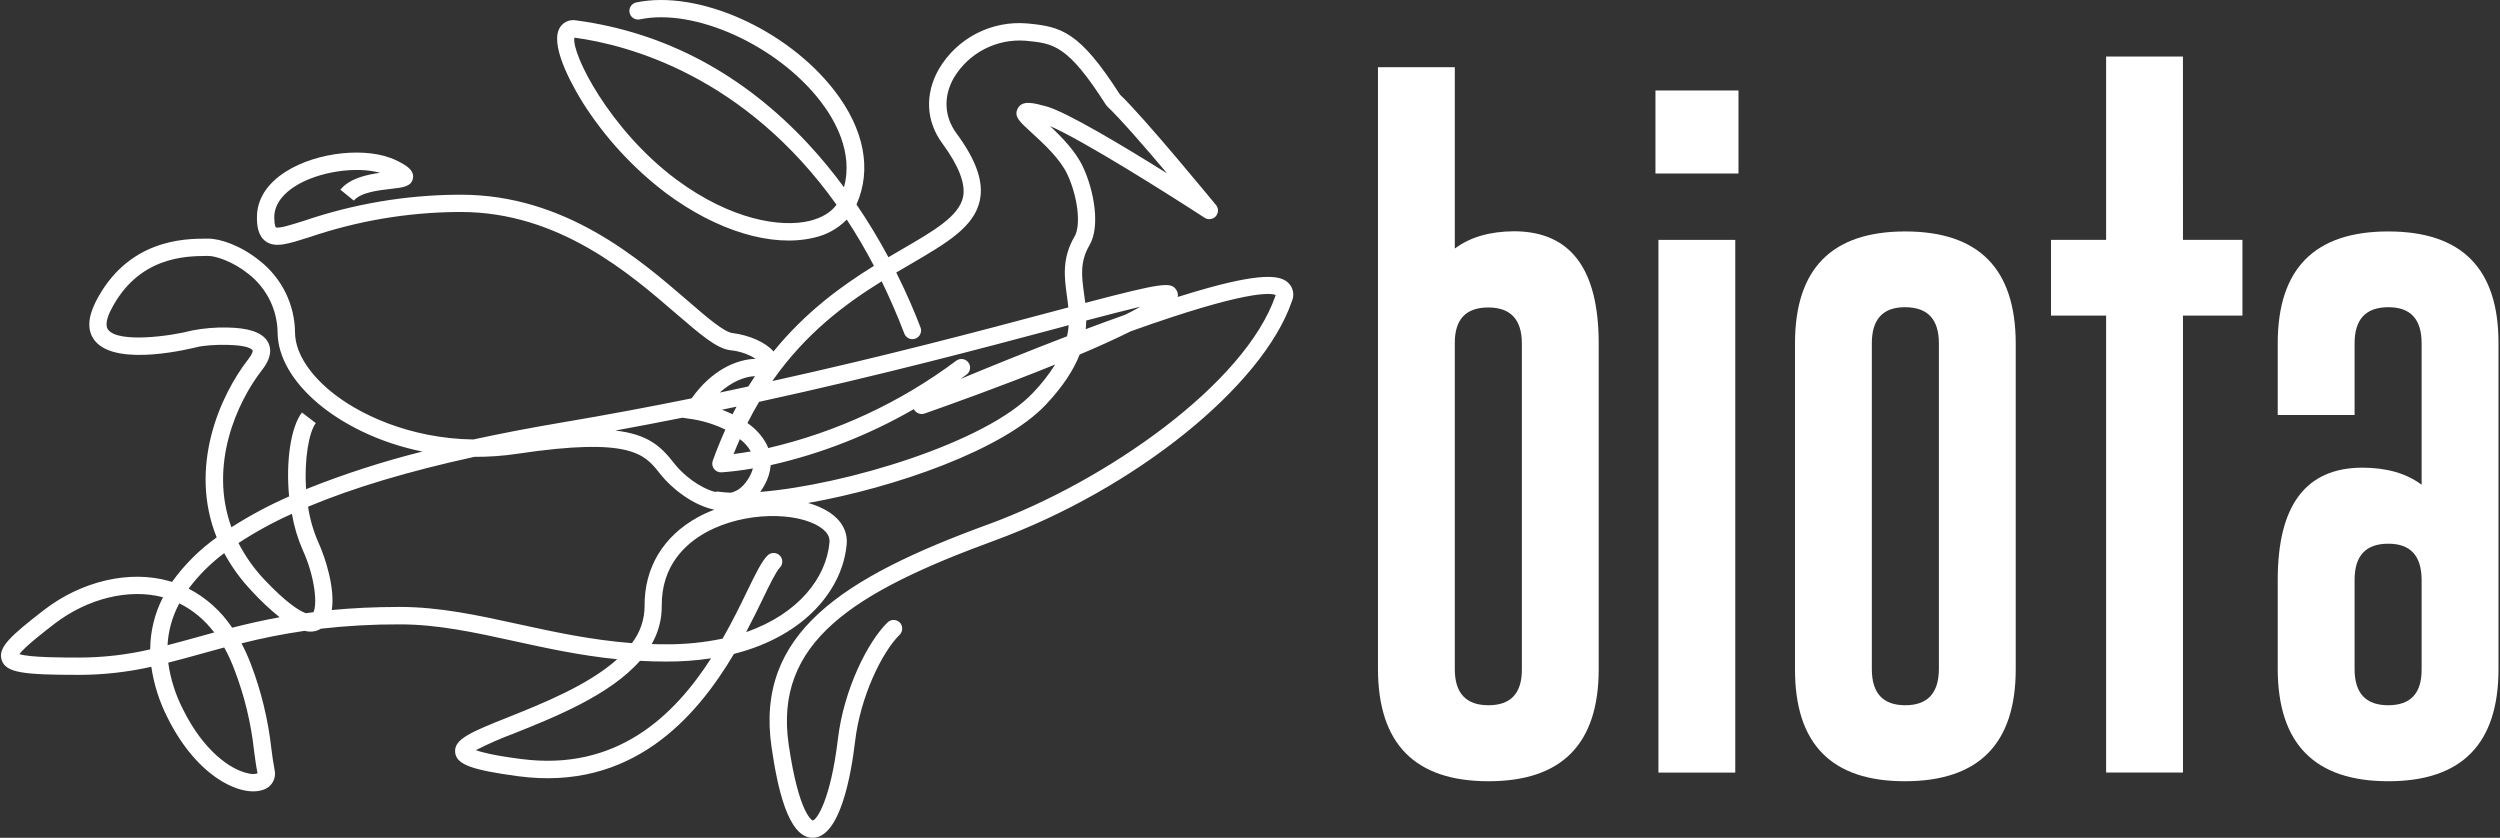
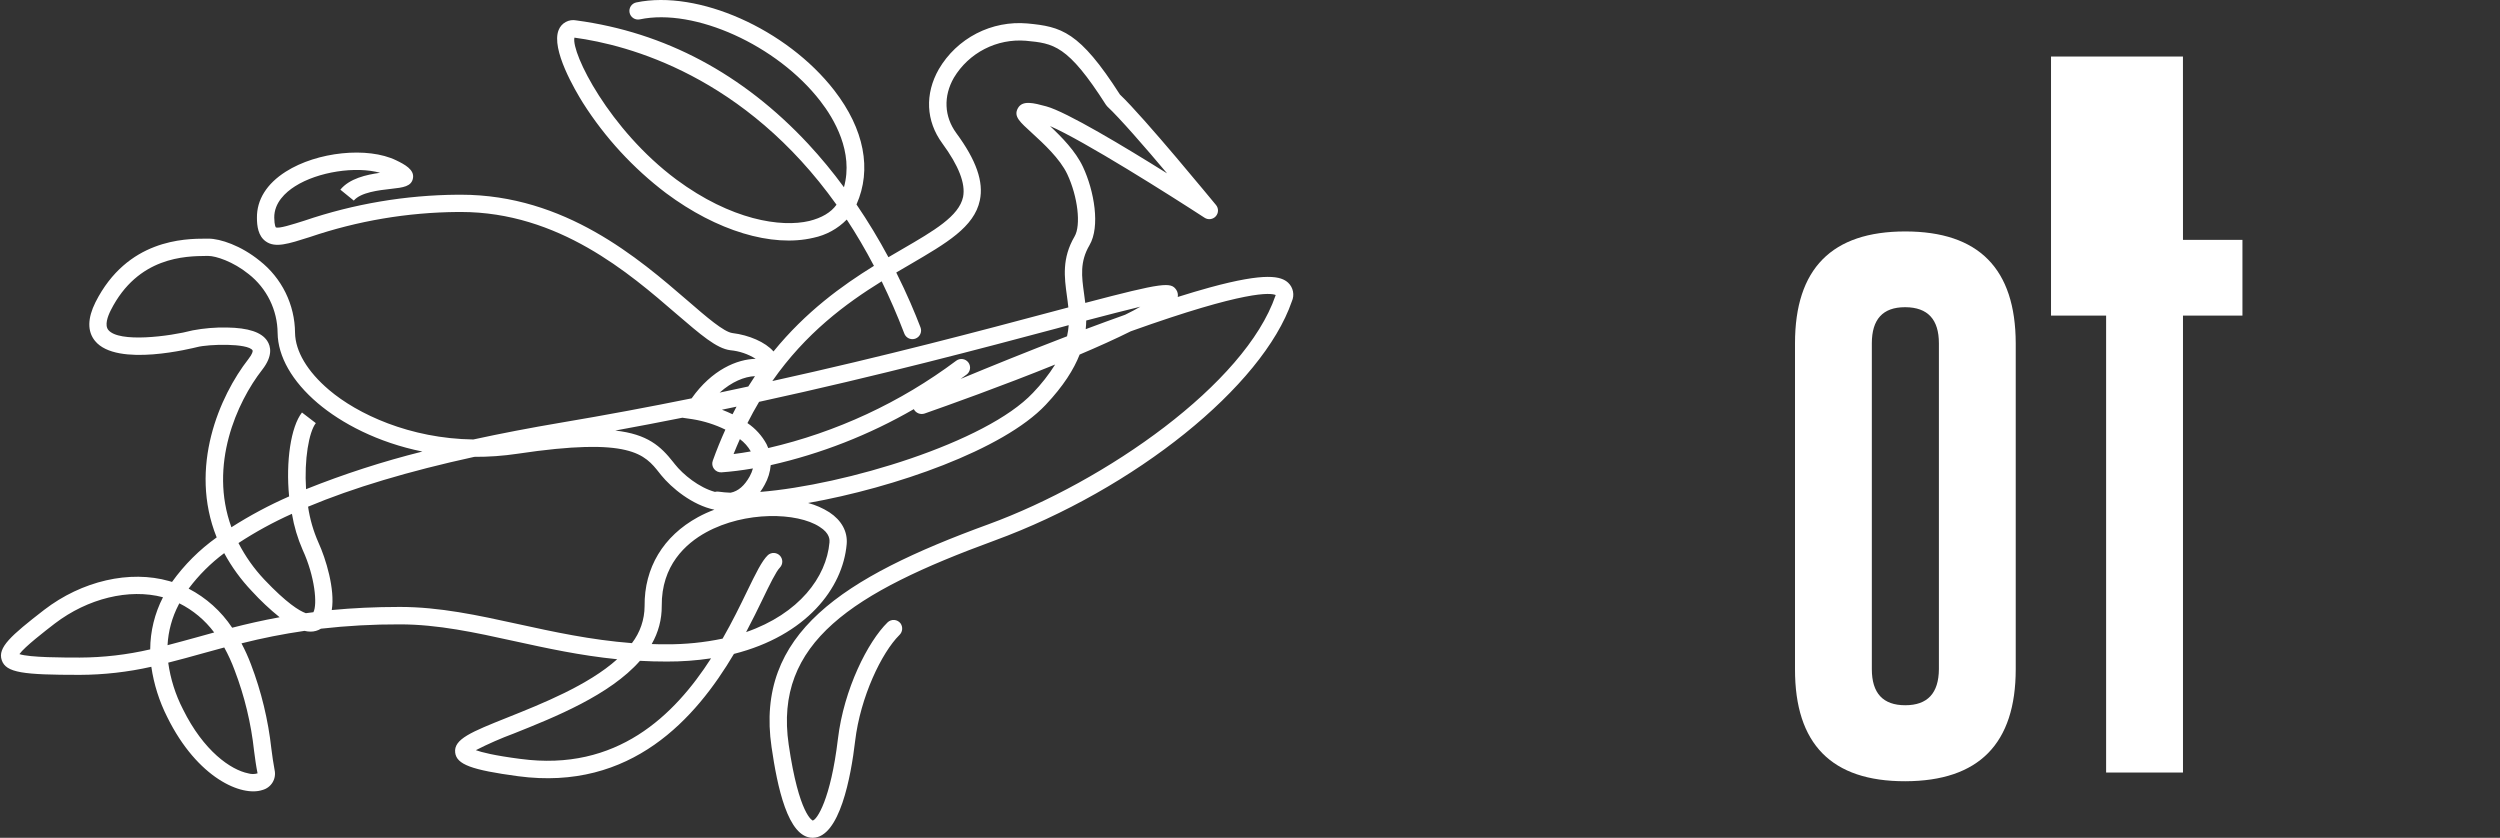
<svg xmlns="http://www.w3.org/2000/svg" width="561" height="188" viewBox="0 0 561 188" fill="none">
  <rect x="0" y="0" width="561" height="188" fill="#333333" stroke="none" />
  <path d="M289.06 63.441C287.505 62.013 284.201 61.027 271.43 64.52C269.261 65.118 266.875 65.824 264.286 66.639C264.388 66.081 264.268 65.504 263.952 65.032C262.755 63.278 261.161 63.332 243.532 67.974C243.449 67.245 243.355 66.53 243.252 65.832C242.731 62.044 242.28 58.768 244.488 55.011C246.928 50.843 245.545 42.84 243.011 37.43C241.363 33.914 238.199 30.7 235.618 28.286C243.197 31.57 262.747 43.935 270.311 48.864C270.699 49.118 271.166 49.225 271.627 49.164C272.088 49.104 272.512 48.881 272.822 48.536C273.132 48.191 273.308 47.745 273.318 47.282C273.328 46.818 273.171 46.366 272.876 46.007C272.215 45.231 256.801 26.416 251.313 21.215C242.202 6.979 238.137 5.986 230.558 5.264C226.611 4.915 222.646 5.693 219.125 7.508C215.605 9.324 212.673 12.102 210.674 15.518C207.495 21.083 207.774 27.161 211.451 32.167C215.128 37.174 216.706 41.21 216.115 44.191C215.206 48.507 209.586 51.775 202.473 55.904L199.364 57.72C197.185 53.651 194.793 49.7 192.197 45.883C195.687 38.028 193.938 28.993 187.23 20.307C176.526 6.49 156.603 -2.335 142.79 0.545C142.54 0.596 142.302 0.695 142.09 0.838C141.879 0.981 141.698 1.163 141.557 1.376C141.416 1.589 141.319 1.827 141.27 2.077C141.222 2.327 141.223 2.585 141.274 2.834C141.325 3.084 141.425 3.321 141.568 3.533C141.71 3.744 141.894 3.925 142.106 4.065C142.319 4.206 142.558 4.303 142.809 4.352C143.059 4.4 143.317 4.399 143.567 4.348C155.849 1.748 174.404 10.146 184.074 22.667C187.183 26.656 191.575 34.116 189.383 42.018C186.889 38.613 184.2 35.355 181.33 32.261C166.693 16.566 149.203 7.251 129.334 4.581C128.524 4.414 127.682 4.538 126.955 4.932C126.228 5.325 125.664 5.962 125.362 6.731C123.597 11.062 129.101 20.33 130.803 23.07C135.763 30.882 142.081 37.745 149.459 43.337C160.847 51.821 173.214 55.562 182.535 53.358C185.379 52.768 187.983 51.343 190.012 49.267C192.127 52.476 194.161 55.94 196.114 59.661C188.979 64.07 180.84 69.93 173.572 78.865C171.761 76.769 168.045 75.185 164.376 74.743C162.441 74.51 158.507 71.11 154.349 67.508C143.334 58.008 126.8 43.694 103.426 43.694H102.711C91.015 43.78 79.409 45.743 68.337 49.508C65.616 50.37 62.546 51.355 61.893 51.014C61.893 51.014 61.566 50.649 61.543 48.84C61.504 45.495 64.062 43.159 66.207 41.8C71.384 38.509 79.857 37.267 85.298 38.773C82.189 39.208 78.434 40.046 76.375 42.561L79.391 45.014C80.945 43.151 85.026 42.685 87.747 42.382C90.468 42.08 92.349 41.862 92.675 39.968C93.002 38.075 90.841 36.91 88.913 35.979C82.516 32.874 71.166 34.046 64.132 38.517C59.849 41.234 57.61 44.82 57.657 48.879C57.657 50.696 57.921 52.931 59.615 54.15C61.737 55.702 64.668 54.74 69.519 53.195C80.225 49.556 91.448 47.656 102.757 47.568H103.41C125.362 47.575 141.227 61.314 151.791 70.442C157.232 75.1 160.777 78.205 163.894 78.593C165.913 78.781 167.86 79.44 169.576 80.518C165.402 80.603 159.743 82.963 155.204 89.39C145.782 91.299 136.004 93.139 125.984 94.823C119.003 96.003 112.412 97.269 106.209 98.619C91.945 98.417 80.215 92.922 73.833 87.496C68.967 83.367 66.262 78.81 66.207 74.657C66.183 71.544 65.457 68.476 64.083 65.681C62.709 62.886 60.723 60.435 58.271 58.512C54.089 55.105 49.409 53.552 46.789 53.552H46.23C41.395 53.552 28.553 53.7 21.417 67.835C19.645 71.405 19.567 74.339 21.309 76.489C26.214 82.544 43.509 78.042 44.24 77.886C46.805 77.211 55.636 76.978 56.677 78.616C56.763 78.756 56.677 79.392 55.744 80.572C49.285 88.847 42.297 104.852 48.624 120.594C44.756 123.35 41.371 126.725 38.604 130.584L37.982 130.397C29.129 127.867 18.37 130.343 9.897 136.863C2.396 142.669 -0.565 145.308 0.391 148.141C1.347 150.975 5.202 151.44 17.896 151.44C23.299 151.419 28.684 150.81 33.956 149.624C34.53 153.551 35.734 157.359 37.524 160.902C44.325 174.696 54.291 178.825 58.892 177.273C59.839 177.023 60.652 176.417 61.16 175.582C61.669 174.747 61.834 173.748 61.621 172.794C61.318 171.242 61.116 169.689 60.898 168.044C60.183 161.557 58.645 155.187 56.319 149.088C55.709 147.472 54.998 145.896 54.19 144.369C58.851 143.19 63.571 142.255 68.329 141.567C68.775 141.675 69.231 141.732 69.69 141.738C70.514 141.741 71.322 141.513 72.022 141.078C77.895 140.412 83.802 140.088 89.714 140.108C98.264 140.108 106.574 141.924 115.365 143.857C122.68 145.456 130.135 147.094 138.499 147.932C132.008 153.761 121.662 157.898 113.85 161.019C105.804 164.24 101.762 165.855 102.143 168.89C102.47 171.537 105.773 172.771 116.259 174.183C141.725 177.591 156.175 161.112 164.695 146.737C180.863 142.638 189.126 132.074 189.997 122.1C190.238 119.297 188.846 116.759 186.11 114.958C184.636 114.022 183.026 113.317 181.337 112.87C200.685 109.447 225.117 100.971 234.662 90.834C238.642 86.611 240.966 82.893 242.272 79.563C246.431 77.801 250.38 76.023 253.753 74.339C279.685 65.056 285.15 65.715 286.269 66.204C286.256 66.249 286.24 66.293 286.222 66.336C279.39 86.192 248.133 108.011 221.821 117.644C189.002 129.621 169.413 142.203 173.137 167.655C174.411 176.396 176.759 188 182.356 188H182.402C188.411 187.922 190.953 174.339 191.894 166.266C193.075 156.369 197.848 146.457 201.812 142.514C202.17 142.18 202.394 141.726 202.441 141.239C202.489 140.752 202.356 140.264 202.069 139.867C201.9 139.651 201.688 139.473 201.446 139.344C201.204 139.215 200.938 139.138 200.664 139.119C200.391 139.1 200.116 139.139 199.859 139.233C199.601 139.327 199.366 139.474 199.169 139.665C194.77 143.965 189.367 154.592 188.03 165.808C186.406 179.438 183.296 184.003 182.363 184.127C182.363 184.127 179.301 182.947 176.984 167.104C173.626 144.175 191.373 132.951 223.15 121.308C254.632 109.781 283.323 86.704 289.891 67.625C290.206 66.928 290.296 66.15 290.146 65.4C289.997 64.65 289.617 63.965 289.06 63.441ZM181.609 49.586C175.266 51.084 164.096 49.415 151.752 40.271C136.726 29.078 128.153 11.908 128.899 8.446C141.064 10.084 167.143 17.07 187.712 45.938C186.476 47.676 184.392 48.895 181.609 49.586ZM33.707 145.72C28.522 146.923 23.219 147.54 17.896 147.559C14.406 147.559 6.633 147.559 4.355 146.783C5.537 145.13 10.193 141.544 12.307 139.914C19.7 134.278 28.973 132.004 36.575 134.022C34.71 137.641 33.727 141.649 33.707 145.72ZM239.443 75.465C230.542 78.88 222 82.35 215.563 85.028L216.908 84.05C217.32 83.741 217.593 83.281 217.666 82.772C217.739 82.262 217.606 81.745 217.297 81.333C216.987 80.921 216.527 80.649 216.017 80.576C215.507 80.503 214.988 80.636 214.576 80.945C202.029 90.332 187.662 97.007 172.39 100.544C172.287 100.252 172.164 99.967 172.025 99.69C170.999 97.782 169.524 96.152 167.726 94.94C168.566 93.279 169.436 91.695 170.338 90.174C197.545 84.244 220.865 78.034 236.963 73.741L239.816 72.965C239.753 73.806 239.629 74.642 239.443 75.465ZM163.949 110.565C163.03 110.534 162.114 110.454 161.205 110.324C160.944 110.292 160.68 110.31 160.427 110.379C156.89 109.424 153.276 106.498 151.441 104.169L151.068 103.696C148.262 100.148 145.347 97.431 138.063 96.616C143.163 95.685 148.169 94.722 153.12 93.737L155.452 94.078C157.994 94.492 160.461 95.277 162.775 96.407C161.772 98.619 160.824 100.94 159.945 103.393C159.835 103.696 159.803 104.022 159.852 104.341C159.901 104.659 160.029 104.961 160.225 105.217C160.42 105.476 160.676 105.683 160.97 105.818C161.265 105.954 161.588 106.014 161.912 105.993C164.073 105.838 166.436 105.551 168.955 105.116C168.79 105.727 168.552 106.316 168.247 106.87C167.073 108.982 165.682 110.216 163.949 110.565ZM162.021 91.936L165.278 91.253C164.975 91.812 164.679 92.386 164.384 92.96C163.591 92.58 162.798 92.246 162.021 91.944V91.936ZM164.617 101.879C165.076 100.73 165.55 99.62 166.032 98.534C167.03 99.276 167.864 100.217 168.48 101.297C167.151 101.538 165.853 101.739 164.617 101.887V101.879ZM197.848 63.123C199.628 66.794 201.338 70.683 202.932 74.859C203.072 75.225 203.321 75.54 203.644 75.763C203.967 75.987 204.35 76.107 204.743 76.109C204.982 76.106 205.219 76.062 205.442 75.977C205.681 75.886 205.899 75.749 206.084 75.573C206.269 75.398 206.418 75.188 206.522 74.955C206.626 74.722 206.683 74.471 206.69 74.216C206.697 73.961 206.653 73.708 206.562 73.47C205.334 70.264 203.546 65.995 201.12 61.151C202.232 60.492 203.328 59.855 204.385 59.242C212.337 54.584 218.618 50.967 219.877 44.959C220.756 40.791 219.1 35.986 214.584 29.854C211.863 26.128 211.669 21.596 214.055 17.435C215.703 14.688 218.088 12.456 220.939 10.991C223.791 9.526 226.996 8.887 230.193 9.145C236.411 9.743 239.575 10.038 248.172 23.52C248.258 23.66 248.363 23.788 248.483 23.901C251.204 26.424 257.034 33.13 261.892 38.905C252.401 32.967 239.303 25.088 234.787 23.87C231.91 23.094 229.431 22.426 228.405 24.297C227.379 26.167 228.918 27.401 231.607 29.878C234.103 32.16 237.865 35.606 239.497 39.084C241.868 44.137 242.607 50.54 241.137 53.055C238.261 57.969 238.844 62.238 239.412 66.367C239.528 67.229 239.653 68.098 239.738 68.983L235.968 69.985C220.655 74.067 198.804 79.889 173.308 85.509C180.824 74.743 189.779 68.129 197.848 63.131V63.123ZM169.421 84.399C168.908 85.175 168.403 85.951 167.913 86.728C165.791 87.193 163.645 87.643 161.484 88.101C164.228 85.656 167.058 84.5 169.421 84.407V84.399ZM58.846 82.963C61.263 79.858 60.781 77.731 59.957 76.481C58.675 74.541 55.713 73.563 50.909 73.493C48.342 73.442 45.776 73.656 43.253 74.13C38.006 75.511 26.688 76.955 24.309 74.044C23.454 72.989 24.138 71.04 24.869 69.597C30.963 57.565 41.682 57.48 46.261 57.433H46.751C48.406 57.433 52.293 58.667 55.814 61.516C57.816 63.09 59.437 65.093 60.559 67.377C61.681 69.661 62.275 72.168 62.297 74.712C62.359 79.998 65.554 85.579 71.291 90.461C76.616 94.986 84.778 99.302 94.782 101.328C85.9 103.551 77.179 106.372 68.679 109.773C68.244 103.106 69.324 96.927 70.871 94.948L67.762 92.565C65.259 95.77 64.116 103.571 64.878 111.396C60.389 113.367 56.059 115.682 51.928 118.319C46.852 104.379 53.109 90.314 58.846 82.963ZM67.925 123.411C70.669 129.365 71.252 135.637 70.327 137.383L68.632 137.6C67.156 137.073 64.326 135.342 59.304 130.048C56.999 127.603 55.049 124.846 53.513 121.859C57.331 119.359 61.342 117.166 65.508 115.3C65.975 118.093 66.787 120.818 67.925 123.411ZM40.073 135.714C40.136 135.606 40.19 135.497 40.244 135.388C43.326 136.928 46.004 139.166 48.064 141.924L44.341 142.956C42.009 143.593 39.801 144.214 37.594 144.78C37.764 141.616 38.609 138.525 40.073 135.714ZM57.019 168.54C57.245 170.271 57.462 171.901 57.797 173.539C57.112 173.746 56.382 173.746 55.698 173.539C51.811 172.763 45.686 168.548 41.053 159.148C39.369 155.877 38.252 152.344 37.749 148.7C40.299 148.064 42.825 147.357 45.39 146.643C46.999 146.201 48.632 145.743 50.319 145.293C51.225 146.934 52.004 148.641 52.651 150.4C54.881 156.235 56.349 162.331 57.019 168.54ZM52.099 140.861C49.638 137.157 46.276 134.139 42.328 132.089C44.593 129.067 47.282 126.385 50.311 124.125C51.997 127.233 54.088 130.104 56.529 132.664C58.452 134.766 60.531 136.72 62.748 138.509C58.916 139.207 55.402 140.015 52.099 140.861ZM116.205 140.03C107.188 138.058 98.668 136.196 89.706 136.196C84.078 136.196 79.041 136.452 74.447 136.894C75.224 132.237 73.102 125.329 71.462 121.758C70.325 119.189 69.54 116.479 69.13 113.701C79.204 109.483 91.641 105.755 106.442 102.516C109.675 102.534 112.906 102.303 116.104 101.825C141.546 98.014 144.671 101.957 147.974 106.133L148.355 106.614C150.687 109.486 155.351 113.352 160.311 114.376C159.049 114.839 157.822 115.395 156.642 116.037C148.822 120.314 144.562 127.417 144.647 136.017C144.636 139.022 143.637 141.94 141.802 144.322C132.506 143.593 124.25 141.792 116.205 140.03ZM116.788 170.302C110.787 169.526 108.035 168.796 106.776 168.339C109.55 166.923 112.406 165.671 115.327 164.589C124.476 160.933 136.828 155.997 143.606 148.289C145.557 148.398 147.555 148.452 149.615 148.452C152.945 148.465 156.271 148.223 159.564 147.73C151.332 160.545 138.421 173.198 116.811 170.302H116.788ZM186.134 121.727C185.449 129.489 179.332 137.709 167.423 141.846C168.854 139.153 170.074 136.638 171.123 134.48C172.678 131.243 174.178 128.185 175.01 127.362C175.354 127.002 175.546 126.523 175.546 126.025C175.546 125.527 175.355 125.048 175.011 124.687C174.668 124.326 174.199 124.111 173.701 124.086C173.203 124.061 172.714 124.228 172.336 124.552C170.96 125.856 169.623 128.612 167.594 132.788C166.094 135.893 164.329 139.51 162.153 143.306C158.005 144.178 153.776 144.605 149.537 144.579C148.418 144.579 147.321 144.579 146.241 144.524C147.738 141.929 148.516 138.981 148.495 135.986C148.402 126.881 153.867 121.968 158.468 119.445C167.221 114.656 178.897 114.951 183.903 118.211C186.305 119.709 186.172 121.23 186.134 121.727ZM231.802 88.148C221.261 99.341 189.562 108.857 170.587 110.386C170.961 109.872 171.298 109.333 171.597 108.772C172.355 107.42 172.816 105.922 172.95 104.379C184.224 101.828 195.048 97.592 205.054 91.812C205.274 92.241 205.643 92.576 206.091 92.756C206.54 92.936 207.038 92.948 207.495 92.79C212.516 91.028 224.868 86.627 236.777 81.799C235.34 84.079 233.673 86.207 231.802 88.148ZM252.479 70.629C249.691 71.622 246.742 72.701 243.633 73.866C243.703 73.206 243.741 72.554 243.749 71.925C248.499 70.668 252.72 69.597 255.899 68.82C254.899 69.405 253.759 70.008 252.479 70.629Z" fill="white" />
-   <path d="M358.748 150.152C358.748 166.929 350.502 175.315 334.01 175.31C317.517 175.305 309.253 166.919 309.217 150.152V15.081H326.457V55.778C329.872 53.217 334.32 51.923 339.8 51.897C352.432 51.944 358.748 60.332 358.748 77.063V150.152ZM326.457 150.152C326.457 155.555 328.974 158.256 334.01 158.256C339.045 158.256 341.544 155.555 341.508 150.152V77.101C341.508 71.699 338.99 68.998 333.955 68.998C328.92 68.998 326.421 71.678 326.457 77.039V150.152Z" fill="white" />
-   <path d="M371.486 20.305H390.116V38.934H371.486V20.305ZM372.154 53.83H389.394V173.369H372.154V53.83Z" fill="white" />
  <path d="M452.33 150.152C452.33 166.888 444.066 175.274 427.537 175.31C411.009 175.346 402.763 166.96 402.799 150.152V77.039C402.799 60.304 411.045 51.936 427.537 51.936C444.03 51.936 452.294 60.304 452.33 77.039V150.152ZM435.09 77.039C435.09 71.678 432.591 68.977 427.592 68.936H427.475C422.518 68.936 420.039 71.637 420.039 77.039V150.152C420.039 155.555 422.538 158.256 427.537 158.256C432.536 158.256 435.054 155.555 435.09 150.152V77.039Z" fill="white" />
-   <path d="M489.861 53.83H503.205V70.822H489.861V173.362H472.613V70.822H460.248V53.83H472.613V12.69H489.853L489.861 53.83Z" fill="white" />
-   <path d="M543.413 77.039C543.413 71.637 540.937 68.936 535.985 68.936H535.861C530.862 68.972 528.365 71.673 528.37 77.039V93.123H511.122V77.039C511.122 60.304 519.389 51.936 535.923 51.936C552.456 51.936 560.702 60.304 560.661 77.039V150.152C560.661 166.929 552.415 175.315 535.923 175.31C519.43 175.305 511.163 166.919 511.122 150.152V130.102C511.122 113.377 517.438 104.991 530.07 104.945C535.56 104.945 540.008 106.223 543.413 108.779V77.039ZM528.37 150.152C528.37 155.555 530.887 158.256 535.923 158.256C540.958 158.256 543.455 155.555 543.413 150.152V130.048C543.372 124.682 540.875 122.001 535.923 122.006C530.887 122.006 528.37 124.705 528.37 130.102V150.152Z" fill="white" />
+   <path d="M489.861 53.83H503.205V70.822H489.861V173.362H472.613V70.822H460.248V53.83V12.69H489.853L489.861 53.83Z" fill="white" />
</svg>